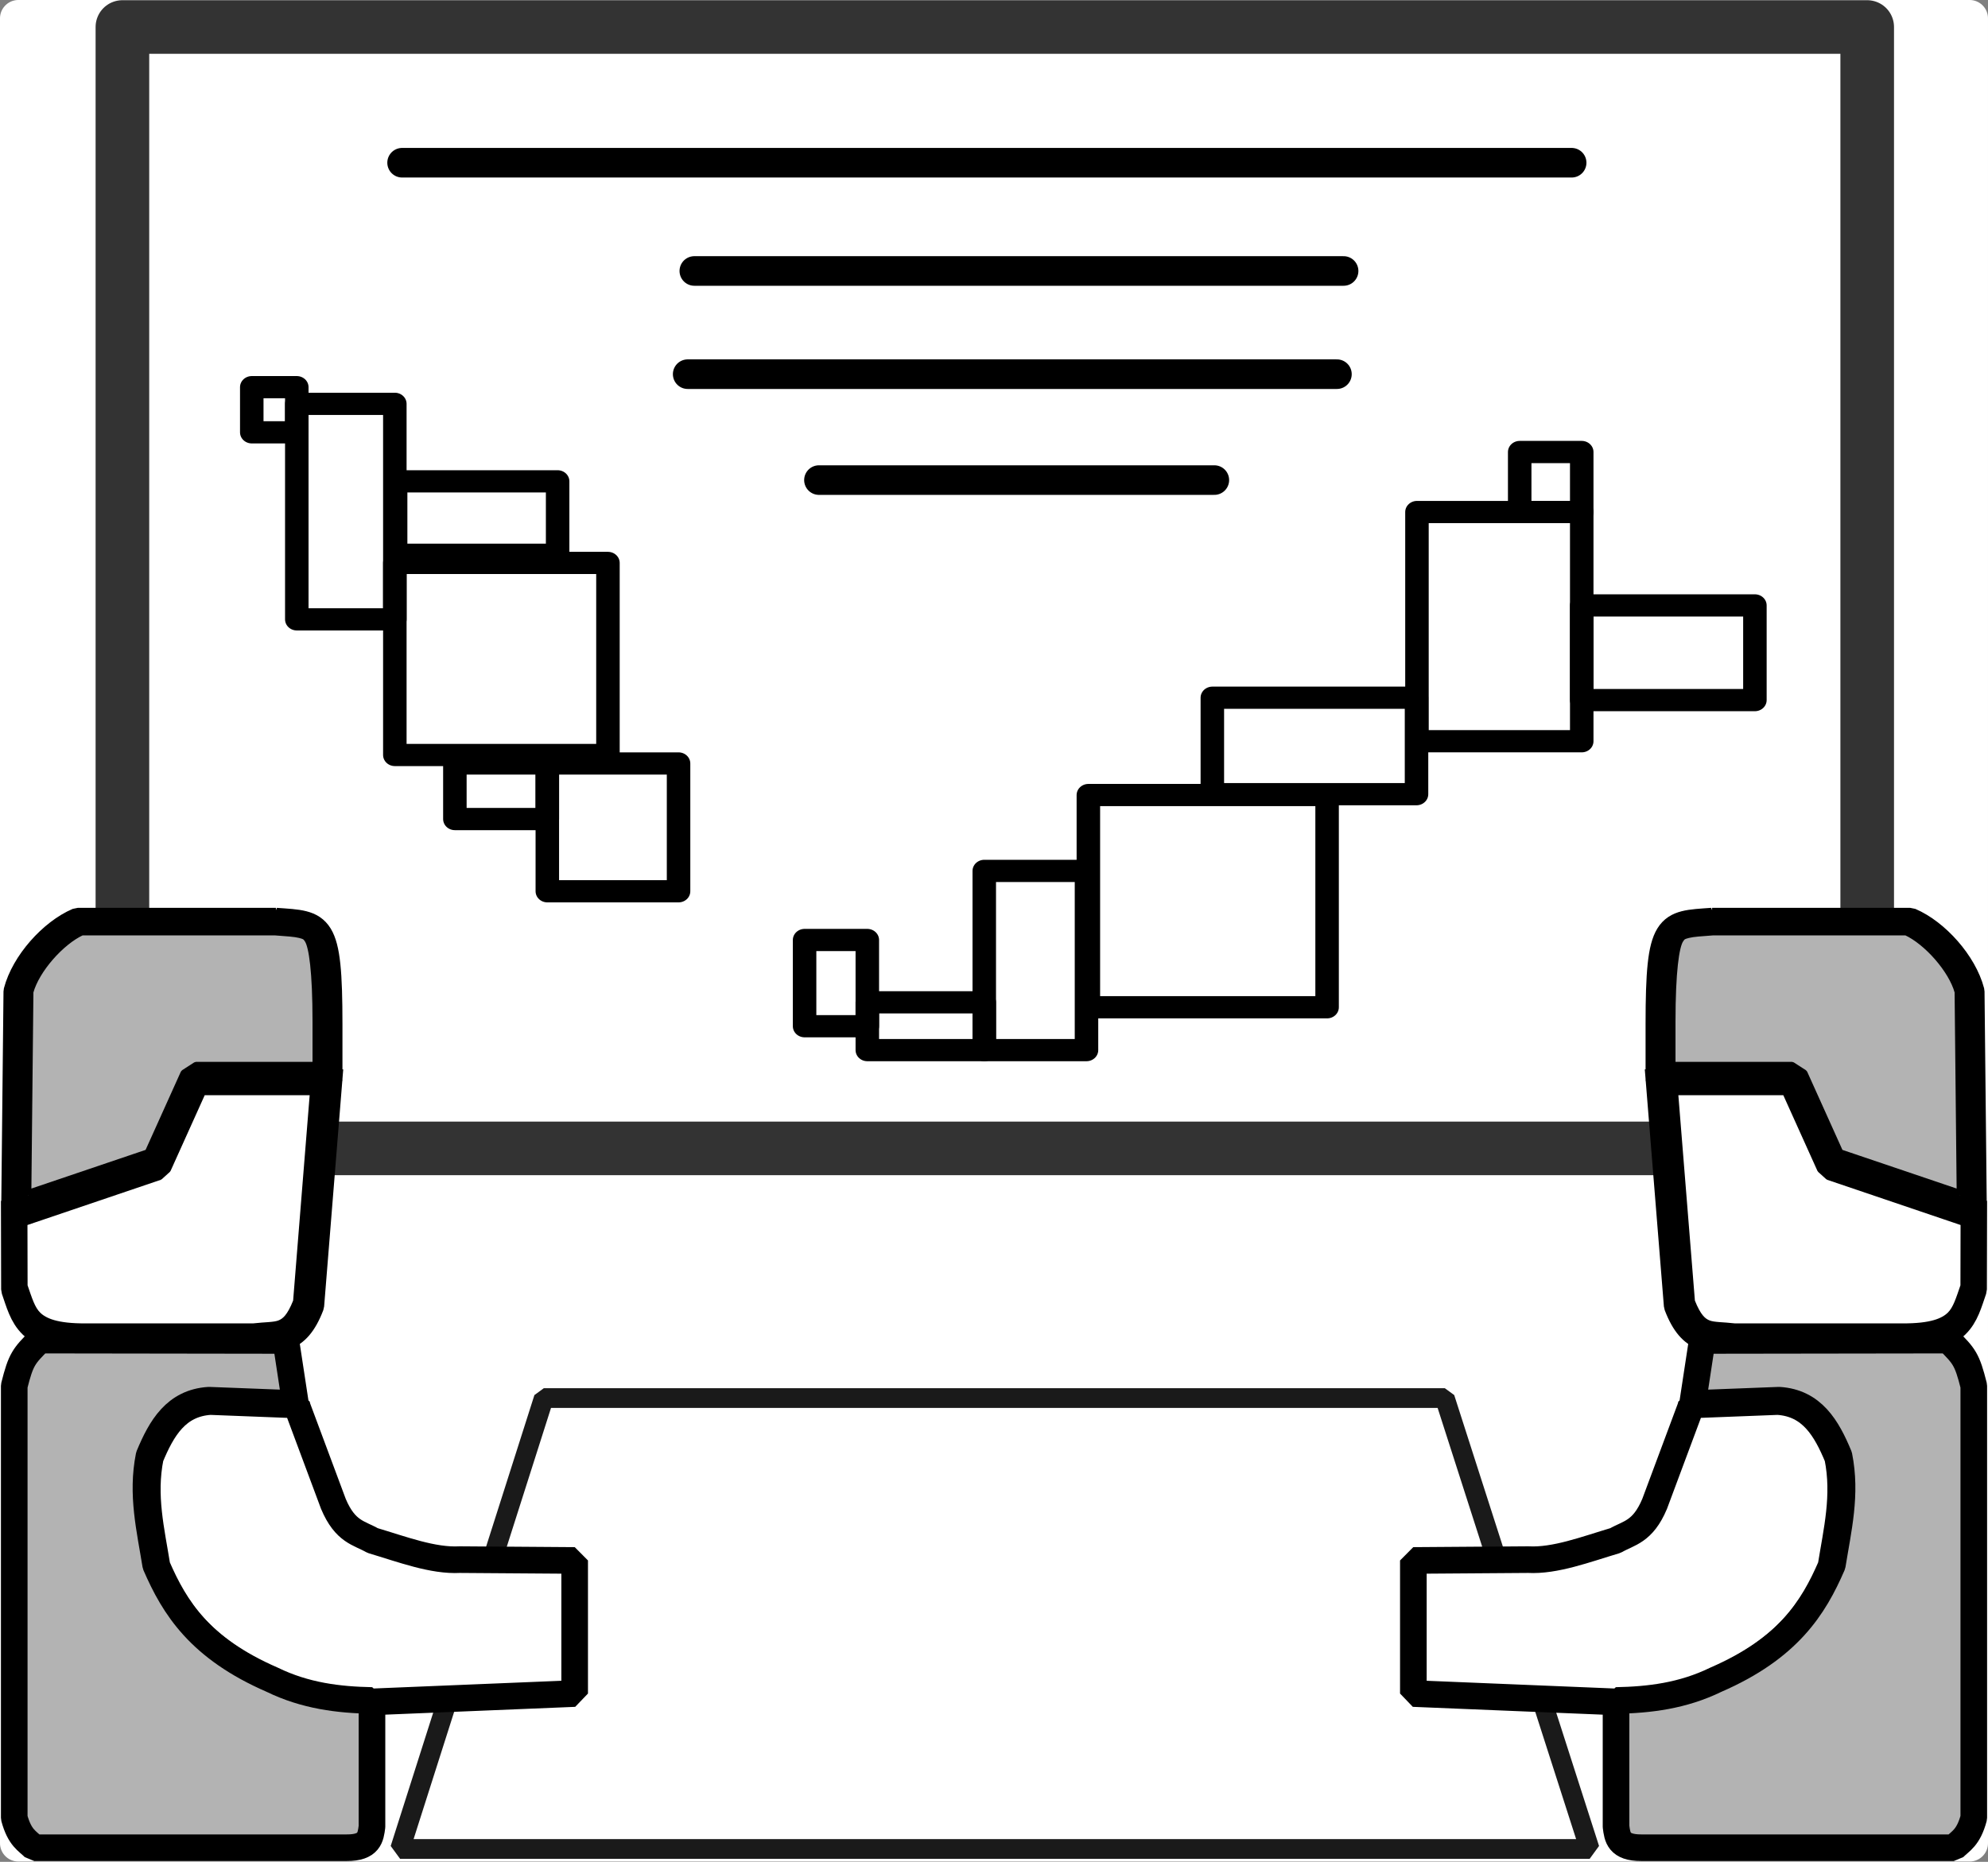
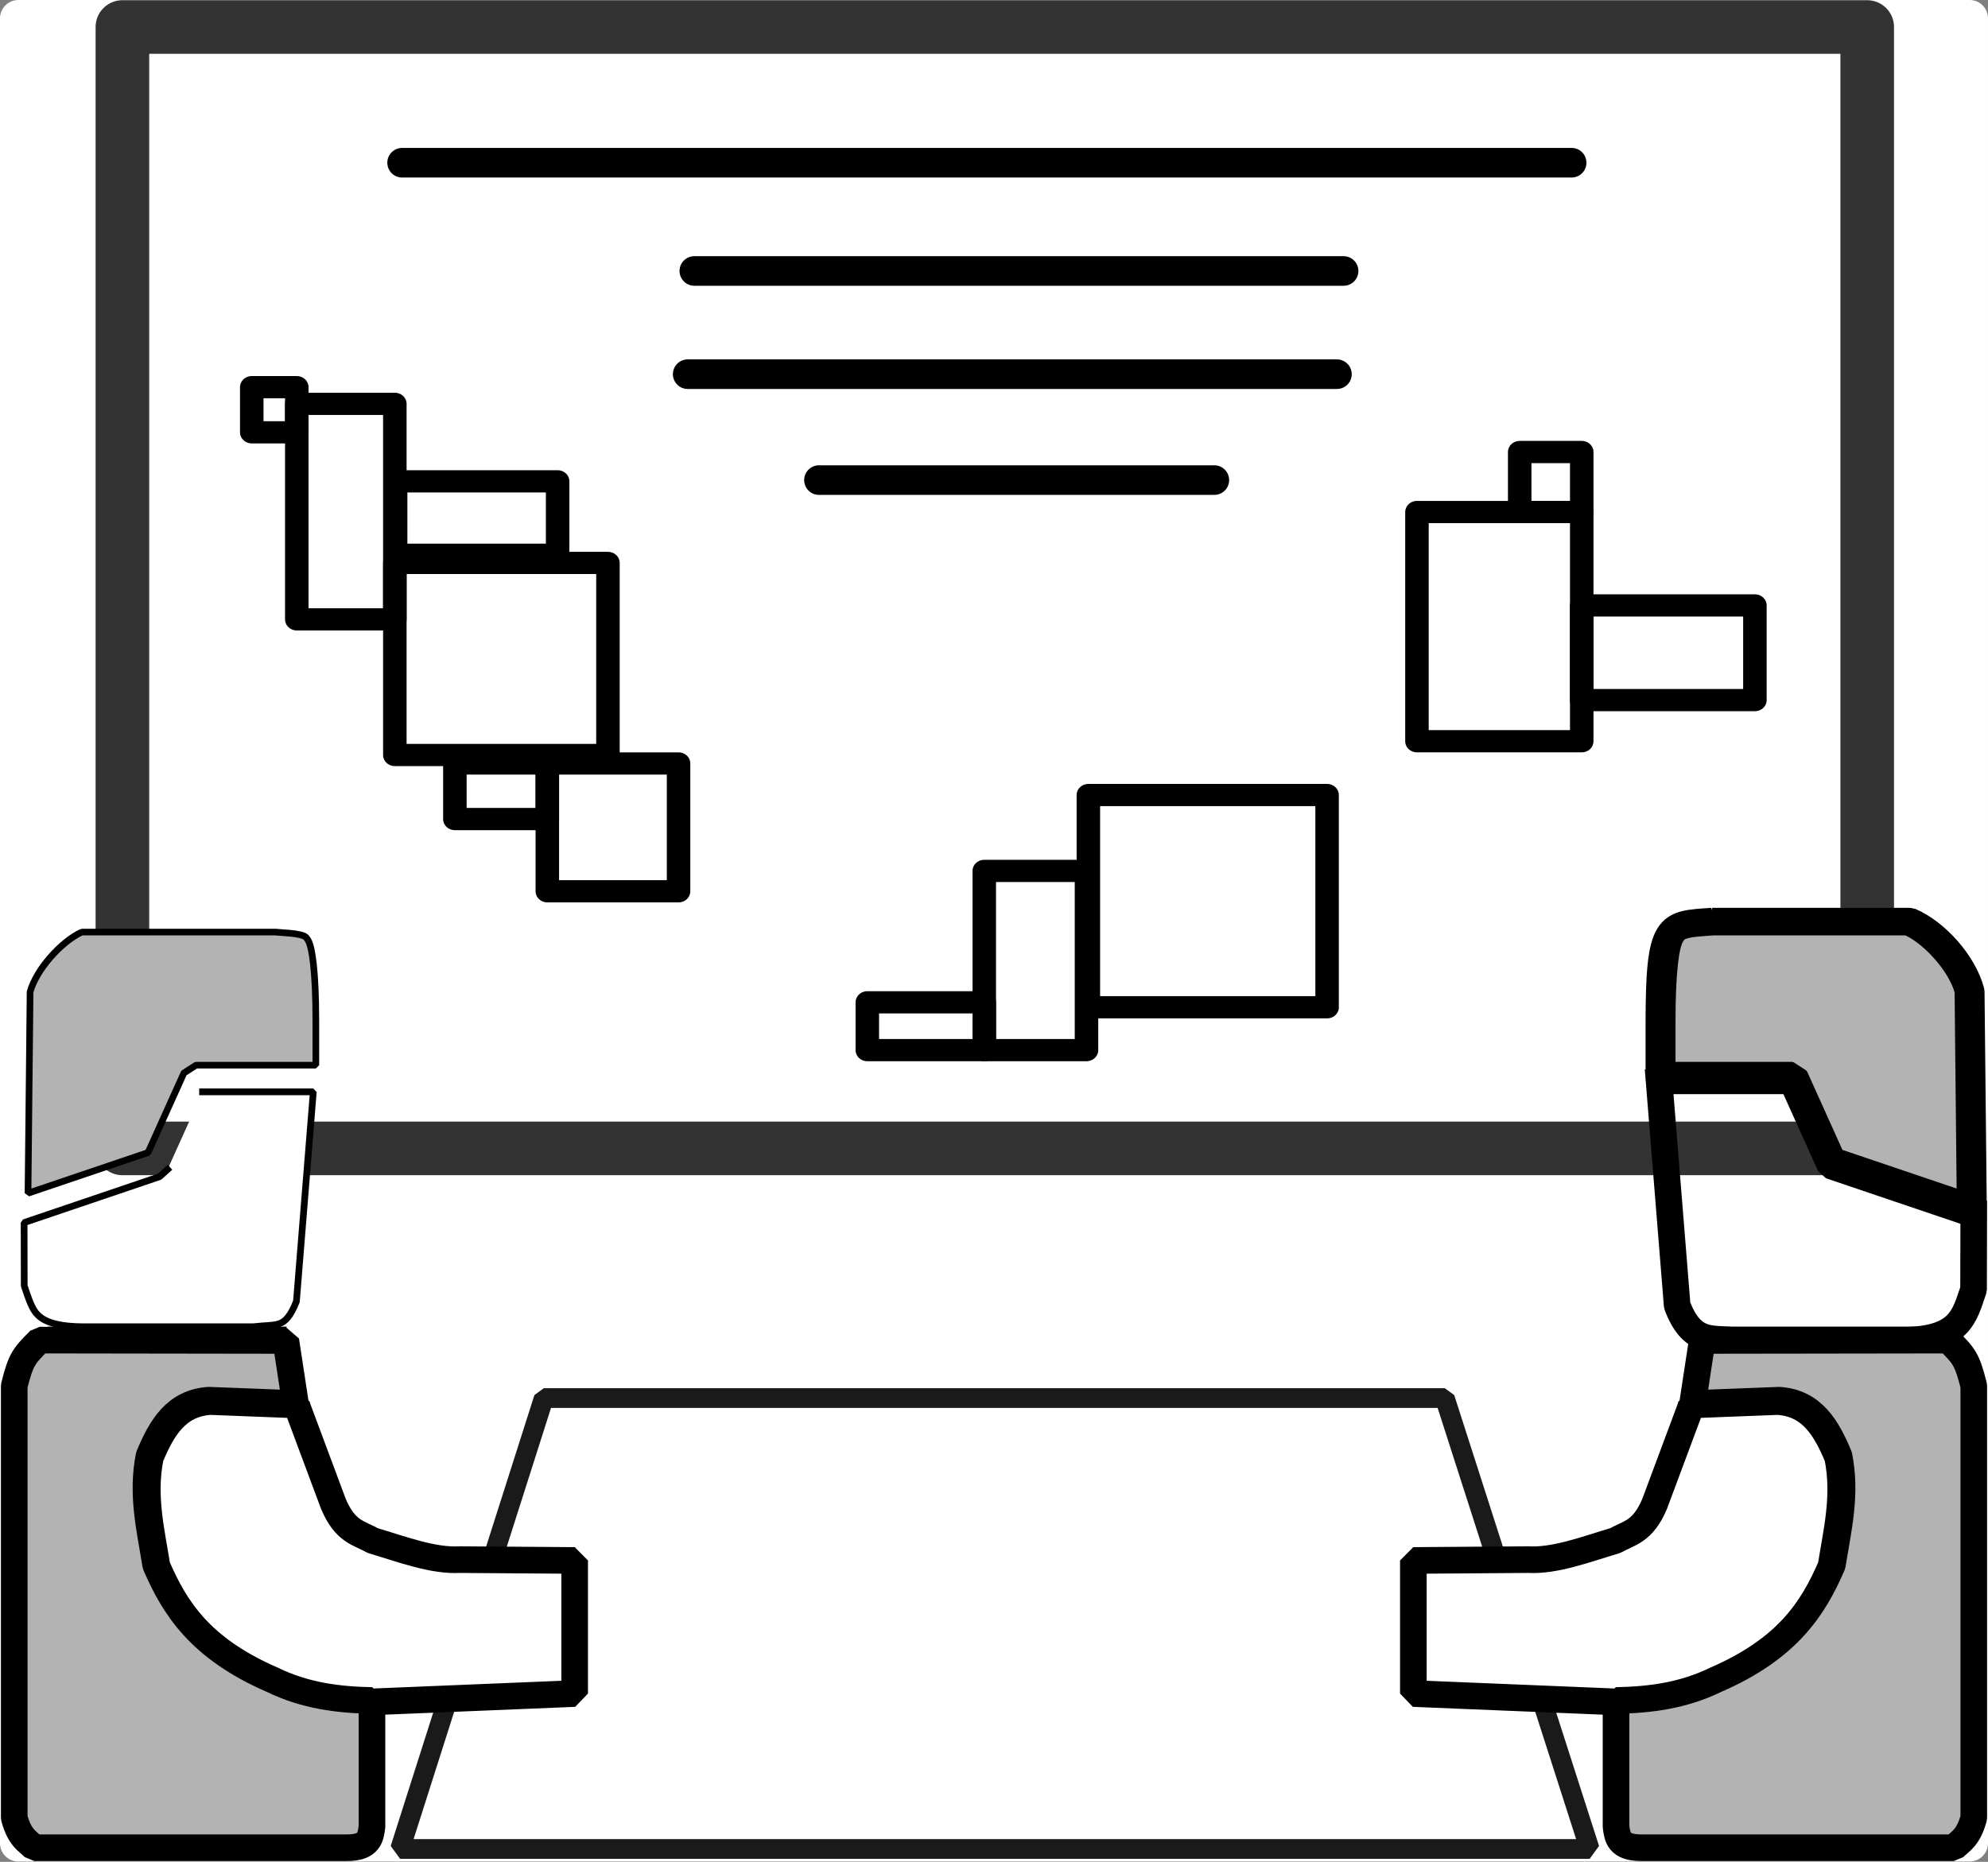
<svg xmlns="http://www.w3.org/2000/svg" xmlns:ns1="http://sodipodi.sourceforge.net/DTD/sodipodi-0.dtd" xmlns:ns2="http://www.inkscape.org/namespaces/inkscape" baseprofile="tiny" fill="#6f9c76" height="80.721" stroke="#ffffff" stroke-linecap="round" stroke-linejoin="round" stroke-width="0.5" version="1.2" viewbox="0 0 1000 332" width="86.173" id="svg16" ns1:docname="meeting with map (lines 3 - empty table).svg" ns2:version="1.3.2 (091e20e, 2023-11-25, custom)" xml:space="preserve" ns2:export-filename="meeting with map (empty table lowered display).png" ns2:export-xdpi="96" ns2:export-ydpi="96">
  <rect width="100%" height="100%" fill="#808080" stroke="none" />
  <defs id="defs16">
    <ns2:path-effect effect="perspective-envelope" up_left_point="79.052,100.115" up_right_point="106.07,100.052" down_left_point="77.365,155.257" down_right_point="115.07,155.382" id="path-effect226" is_visible="true" lpeversion="1" deform_type="perspective" horizontal_mirror="false" vertical_mirror="false" overflow_perspective="false" />
    <ns2:path-effect effect="perspective-envelope" up_left_point="77.777,100.337" up_right_point="106.187,100.333" down_left_point="76.34,155.23" down_right_point="115.368,155.147" id="path-effect133" is_visible="true" lpeversion="1" deform_type="perspective" horizontal_mirror="false" vertical_mirror="false" overflow_perspective="false" />
    <ns2:path-effect effect="perspective-envelope" up_left_point="113.665,195.362" up_right_point="137.409,196.458" down_left_point="113.722,227.083" down_right_point="137.503,230.395" id="path-effect41" is_visible="true" lpeversion="1" deform_type="perspective" horizontal_mirror="false" vertical_mirror="false" overflow_perspective="false" />
    <ns2:path-effect effect="perspective-envelope" up_left_point="112.686,196.186" up_right_point="135.936,196.186" down_left_point="112.686,228.436" down_right_point="135.936,228.436" id="path-effect32" is_visible="true" lpeversion="1" deform_type="perspective" horizontal_mirror="false" vertical_mirror="false" overflow_perspective="false" />
    <ns2:path-effect effect="perspective-envelope" up_left_point="50.44,189.799" up_right_point="77.892,190.985" down_left_point="50.484,223.549" down_right_point="77.892,227.976" id="path-effect7" is_visible="true" lpeversion="1" deform_type="perspective" horizontal_mirror="false" vertical_mirror="false" overflow_perspective="false" />
    <ns2:path-effect effect="perspective-envelope" up_left_point="-41.614,198.385" up_right_point="-17.13,198.385" down_left_point="-41.614,210.783" down_right_point="-17.13,210.783" id="path-effect2" is_visible="true" lpeversion="1" deform_type="perspective" horizontal_mirror="false" vertical_mirror="false" overflow_perspective="false" />
    <ns2:path-effect effect="perspective-envelope" up_left_point="114.551,203.293" up_right_point="132.583,203.293" down_left_point="114.551,213.369" down_right_point="132.583,213.369" id="path-effect1" is_visible="true" lpeversion="1" deform_type="perspective" horizontal_mirror="false" vertical_mirror="false" overflow_perspective="false" />
    <ns2:path-effect effect="perspective-envelope" up_left_point="50.381,196.045" up_right_point="74.069,196.045" down_left_point="50.381,228.395" down_right_point="74.069,228.395" id="path-effect9" is_visible="true" lpeversion="1" deform_type="perspective" horizontal_mirror="false" vertical_mirror="false" overflow_perspective="false" />
    <ns2:path-effect effect="perspective-envelope" up_left_point="50.381,196.045" up_right_point="74.069,196.045" down_left_point="50.381,228.395" down_right_point="74.069,228.395" id="path-effect9-7" is_visible="true" lpeversion="1" deform_type="perspective" horizontal_mirror="false" vertical_mirror="false" overflow_perspective="false" />
  </defs>
  <ns1:namedview id="namedview16" pagecolor="#ffffff" bordercolor="#000000" borderopacity="0.25" ns2:showpageshadow="2" ns2:pageopacity="0.0" ns2:pagecheckerboard="true" ns2:deskcolor="#d1d1d1" ns2:zoom="4" ns2:cx="67.25" ns2:cy="59.875" ns2:window-width="2560" ns2:window-height="1494" ns2:window-x="2542" ns2:window-y="1609" ns2:window-maximized="1" ns2:current-layer="layer5" showgrid="false" />
  <g ns2:groupmode="layer" id="layer7" ns2:label="Fill around table and display" transform="translate(0.001,-0.003)">
    <rect style="fill:#ffffff;stroke:#ffffff;stroke-width:1.593;stroke-linecap:butt;stroke-linejoin:miter;stroke-miterlimit:1.5" id="rect1" width="84.58" height="79.114" x="0.795" y="0.799" />
  </g>
  <g ns2:groupmode="layer" id="layer5" ns2:label="display board" style="display:inline" transform="translate(0.001,-0.003)">
    <rect style="fill:#ffffff;stroke:#333333;stroke-width:2.324;stroke-dasharray:none" id="rect2" width="75.631" height="48.617" x="5.305" y="1.174" ns2:label="displayboard rect2" />
    <g id="g2" ns2:label="malaysian map" transform="matrix(0.092,0,0,0.087,10.824,14.368)" style="fill:none;fill-opacity:1;stroke-width:11.07;stroke-dasharray:none">
      <g id="g3" transform="translate(-115.943,59.179)" style="fill:none;fill-opacity:1;stroke-width:11.07;stroke-dasharray:none">
        <rect style="fill:none;fill-opacity:1;stroke:#000000;stroke-width:11.07;stroke-dasharray:none;stroke-opacity:1" id="rect1-7-9" width="29.23" height="29.906" x="714.299" y="0.959" ns2:transform-center-y="0.35600287" ns2:transform-center-x="-2.6893036e-05" />
        <rect style="fill:none;fill-opacity:1;stroke:#000000;stroke-width:11.07;stroke-dasharray:none;stroke-opacity:1" id="rect1-7-9-2-1" width="77.636" height="114.221" x="665.893" y="30.865" ns2:transform-center-y="1.5540195" ns2:transform-center-x="-3.4738295e-06" />
        <rect style="fill:none;fill-opacity:1;stroke:#000000;stroke-width:11.07;stroke-dasharray:none;stroke-opacity:1" id="rect1-7-9-2-1-0" width="112.481" height="105.758" x="511.072" y="171.9" ns2:transform-center-y="1.3937354" ns2:transform-center-x="-1.8306646e-05" />
-         <rect style="fill:none;fill-opacity:1;stroke:#000000;stroke-width:11.07;stroke-dasharray:none;stroke-opacity:1" id="rect1-7-9-2-1-0-8" width="96.203" height="48.061" x="569.484" y="123.407" ns2:transform-center-y="0.63694867" ns2:transform-center-x="-5.4012592e-05" ry="6.9050418e-07" />
        <rect style="fill:none;fill-opacity:1;stroke:#000000;stroke-width:11.07;stroke-dasharray:none;stroke-opacity:1" id="rect1-7-9-2-1-0-6" width="48.166" height="89.302" x="462.025" y="209.707" ns2:transform-center-y="1.2149912" ns2:transform-center-x="-2.9922946e-05" />
        <rect style="fill:none;fill-opacity:1;stroke:#000000;stroke-width:11.07;stroke-dasharray:none;stroke-opacity:1" id="rect1-7-9-2-1-0-6-1" width="55.102" height="23.816" x="406.923" y="275.193" ns2:transform-center-y="0.34921808" ns2:transform-center-x="-6.3357196e-05" />
        <rect style="fill:none;fill-opacity:1;stroke:#000000;stroke-width:11.07;stroke-dasharray:none;stroke-opacity:1" id="rect1-7-9-2" width="81.589" height="47.177" x="743.529" y="77.407" ns2:transform-center-y="0.6475089" ns2:transform-center-x="-3.7809652e-05" />
-         <rect style="fill:none;fill-opacity:1;stroke:#000000;stroke-width:11.07;stroke-dasharray:none;stroke-opacity:1" id="rect1-7-9-2-1-0-6-1-0" width="29.556" height="42.965" x="377.368" y="244.136" ns2:transform-center-y="0.60975421" ns2:transform-center-x="-3.7628122e-05" />
      </g>
      <rect style="display:inline;fill:none;fill-opacity:1;stroke:#000000;stroke-width:11.07;stroke-dasharray:none;stroke-opacity:1" id="rect1-7-88" width="46.192" height="107.398" x="22.175" y="36.131" ns2:transform-center-y="1.4499057" ns2:transform-center-x="-3.1785612e-06" ns2:label="pen rect1-7-88" />
      <rect style="fill:none;fill-opacity:1;stroke:#000000;stroke-width:11.07;stroke-dasharray:none;stroke-opacity:1" id="rect1-7-88-5" width="43.557" height="27.703" x="96.656" y="215.344" ns2:transform-center-y="0.3769044" ns2:transform-center-x="3.813042e-06" ns2:label="pen rect1-7-88-5" />
      <rect style="fill:none;fill-opacity:1;stroke:#000000;stroke-width:11.07;stroke-dasharray:none;stroke-opacity:1" id="rect1-7-5" width="100.411" height="95.698" x="68.367" y="115.418" ns2:transform-center-y="1.3020204" ns2:label="pen rect1-7-5" />
      <rect style="fill:none;fill-opacity:1;stroke:#000000;stroke-width:11.07;stroke-dasharray:none;stroke-opacity:1" id="rect1-7-5-9" width="76.327" height="36.581" x="68.741" y="74.747" ns2:transform-center-y="0.49771842" ns2:transform-center-x="1.3338841e-05" ns2:label="pen rect1-7-5-9" />
      <rect style="fill:none;fill-opacity:1;stroke:#000000;stroke-width:11.07;stroke-dasharray:none;stroke-opacity:1" id="rect1-7-8" width="21.215" height="22.498" x="0.96" y="27.827" ns2:transform-center-y="0.31738825" ns2:transform-center-x="9.7273067e-06" ns2:label="pen rect1-7-8" />
      <rect style="fill:none;fill-opacity:1;stroke:#000000;stroke-width:11.07;stroke-dasharray:none;stroke-opacity:1" id="rect1-7-7" width="61.831" height="63.689" x="140.213" y="215.344" ns2:transform-center-y="0.86322079" ns2:transform-center-x="-5.7920161e-06" ns2:label="pen rect1-7-7" />
    </g>
    <path style="fill:#000000;fill-opacity:1;stroke:#000000;stroke-width:1.283;stroke-dasharray:none;stroke-opacity:1" d="M 30.096,11.751 H 58.239" id="path25-9" />
    <path style="fill:#000000;fill-opacity:1;stroke:#000000;stroke-width:1.283;stroke-dasharray:none;stroke-opacity:1" d="M 29.808,16.225 H 57.95" id="path29" />
    <path style="fill:#000000;fill-opacity:1;stroke:#000000;stroke-width:1.283;stroke-dasharray:none;stroke-opacity:1" d="M 35.498,20.817 H 52.636" id="path3" ns1:nodetypes="cc" />
    <path style="fill:#000000;fill-opacity:1;stroke:#000000;stroke-width:1.283;stroke-dasharray:none;stroke-opacity:1" d="M 17.429,7.058 H 68.124" id="path25" ns1:nodetypes="cc" />
  </g>
  <g ns2:groupmode="layer" id="layer6" ns2:label="table" style="fill:#ffffff" transform="translate(0.001,-0.003)">
    <path id="path38-8" style="display:none;fill:#ffffff;fill-opacity:1;stroke:#000000;stroke-width:1.622;stroke-linecap:square;stroke-linejoin:bevel;stroke-miterlimit:0.5;stroke-dasharray:none;stroke-dashoffset:0" d="m 125.735,226.15 8.959,1.182 m -8.973,-13.208 0.027,11.976 m -8.683,-16.685 17.335,1.501 m -8.302,13.938 4.282,-1.129 1.04,-5.824 3.195,-1.878 m -8.267,6.247 2.327,-0.169 2.354,-1.722 1.856,-0.114 1.669,-1.573 m -17.496,-12.629 17.332,1.332 m -17.339,-4.806 17.329,1.156 m -17.335,-4.258 17.326,1 m -14.421,20.534 1.831,2.662 m -5.177,-3.997 3.28,1.215 2.36,-2.706 m 1.4,2.8 c 0.004,1.981 -1.617,3.378 -3.602,3.124 -1.962,-0.252 -3.539,-2.026 -3.543,-3.967 -0.004,-1.94 1.567,-3.343 3.528,-3.131 1.984,0.214 3.612,1.994 3.616,3.974 z m -9.981,-25.632 23.745,1.096 0.094,33.938 -23.781,-3.312 z" ns2:path-effect="#path-effect41" ns2:original-d="m 126.33326,225.83887 h 8.52735 m -8.51379,-11.80381 v 11.75201 m -8.65625,-15.64163 h 16.9375 m -7.9375,14.375 4.125,-1.625 1,-5.75 3,-2.125 m -7.875,6.9375 2.25,-0.4375 2.25,-1.9375 1.75,-0.3125 1.5625,-1.6875 m -17.0625,-10.8125 h 16.9375 m -16.9375,-3.5 h 16.9375 m -16.9375,-3.125 h 16.9375 m -14.02351,21.33599 1.83251,2.42572 m -5.2395,-3.36782 3.34046,0.83066 2.37205,-2.96133 m 1.38264,2.61179 a 3.6021547,3.5396547 0 0 1 -3.60215,3.53965 3.6021547,3.5396547 0 0 1 -3.60216,-3.53965 3.6021547,3.5396547 0 0 1 3.60216,-3.53966 3.6021547,3.5396547 0 0 1 3.60215,3.53966 z m -10.10215,-24.875 h 23.25 v 32.25 h -23.25 z" transform="rotate(90,152.292,118.336)" ns2:label="table document path38-8" />
    <path id="path226" style="display:none;fill:#ffffff;fill-opacity:1;stroke:#1a1a1a;stroke-width:1.622;stroke-linecap:square;stroke-linejoin:bevel;stroke-miterlimit:0.5;stroke-dasharray:none;stroke-dashoffset:0;stroke-opacity:1" d="m 90.163,106.471 -0.059,-1.271 m -1.04,13.022 -0.472,-12.996 m 13.083,-2.479 c 0.993,-0.002 1.934,0.955 2.104,2.155 0.173,1.22 -0.516,2.226 -1.539,2.228 -1.024,0.002 -1.97,-1.001 -2.112,-2.221 -0.139,-1.2 0.554,-2.16 1.547,-2.162 z m 0.906,8.976 -0.356,-2.802 m -8.376,-2.04 -0.282,-3.932 4.47,-0.009 0.405,3.934 z m 2.422,4.849 -0.239,-2.8 m 9.009,7.563 -10.471,0.007 -0.214,-2.969 10.272,-0.01 m 0.678,3.659 -0.63,-4.501 m -17.6,5.542 -0.308,-12.993 m -2.076,9.256 -0.082,-9.287 m 0.199,12.885 -0.014,-1.479 m 19.682,23.895 -1.502,-12.802 m -0.051,21.305 -0.581,-5.601 4.507,0.009 0.72,5.604 z m -4.195,-8.513 -1.093,-12.795 m -0.729,21.291 -0.403,-5.598 4.502,0.009 0.54,5.601 z m -3.919,-8.507 -0.685,-12.787 m -1.405,21.278 -0.224,-5.594 4.496,0.009 0.362,5.597 z m -3.45,-8.501 -0.292,-12.78 m -2.057,21.265 -0.052,-5.59 4.491,0.009 0.19,5.593 z m -3.124,2.655 0.189,-26.692 24.062,0.005 3.722,26.769 z m -4.61,3.648 1.688,-55.143 27.018,-0.062 9,55.33 z" ns2:path-effect="#path-effect226" ns2:original-d="m 90.04946,117.39153 v -1.32583 m -1.71002,12.57583 v -12.55115 m 15.12929,-2.62461 a 2.0625,2.3125 0 0 1 2.0625,2.3125 2.0625,2.3125 0 0 1 -2.0625,2.3125 2.0625,2.3125 0 0 1 -2.0625,-2.3125 2.0625,2.3125 0 0 1 2.0625,-2.3125 z m -0.26901,9.18381 c 0,-2.74755 0,-2.74755 0,-2.74755 m -9.05362,-2.08049 v -4.15425 h 5.12652 v 4.15425 z m 2.24112,4.82804 c 0,-2.74755 0,-2.74755 0,-2.74755 m 8.75045,7.20028 c -0.35356,0 -10.96016,0 -10.96016,0 v -2.74003 h 10.96016 m 0.17678,3.35875 v -4.15425 m -19.03751,5.07475 v -12.55115 m -2.44087,9.15578 v -9.19239 m 0.0884,12.46276 v -1.32583 m 17.67767,18.73757 c 0,-9.36916 0,-9.36916 0,-9.36916 m -2.20969,14.89343 v -3.57973 h 4.02168 v 3.57973 z m -3.00522,-5.52427 c 0,-9.36916 0,-9.36916 0,-9.36916 m -2.2097,14.89343 v -3.57973 h 4.02167 v 3.57973 z m -3.00521,-5.52427 c 0,-9.36916 0,-9.36916 0,-9.36916 m -2.20971,14.89343 v -3.57973 h 4.02167 v 3.57973 z m -2.82843,-5.52427 c 0,-9.36916 0,-9.36916 0,-9.36916 m -2.20971,14.89343 v -3.57973 h 4.02167 v 3.57973 z m -2.6999,1.6324 v -18.74929 h 23.92584 v 18.74929 z m -3.85986,2.17237 v -44.76758 h 31.64257 v 44.76758 z" transform="translate(-0.158,-20.4)" ns2:label="table document path226" />
    <path id="path6" style="display:none;fill:#ffffff;fill-opacity:1;stroke:#000000;stroke-width:1.622;stroke-dasharray:none" d="m 54.231,193.144 19.89,1.078 m -5.119,17.408 5.185,0.583 0.002,10.892 -5.182,-0.765 z m -7.491,-13.633 5.231,0.362 0.013,23.681 -5.226,-0.772 z m -6.692,6.234 4.397,0.406 0.014,16.244 -4.394,-0.649 z m 2.798,16.53 14.861,2.2 m -22.039,-33.163 27.452,1.186 v 36.991 l -27.408,-4.427 z" ns2:path-effect="#path-effect7" ns2:original-d="M 53.916891,199.05055 H 71.06423 m -4.204718,15.9106 h 4.25519 v 9.64748 h -4.25519 z m -6.401886,-11.80054 h 4.507806 v 21.47837 h -4.507806 z m -6.010406,6.31977 h 3.977475 v 15.1144 H 54.44722 Z M 56.97798,224.706 H 69.72702 M 50.381355,196.04535 h 23.688076 v 32.35013 H 50.381355 Z" transform="rotate(90,103.554,160.012)" ns2:label="table document path6" />
    <path style="display:inline;fill:#ffffff;fill-opacity:1;stroke:#1a1a1a;stroke-width:0.855;stroke-linecap:square;stroke-linejoin:bevel;stroke-miterlimit:0.5;stroke-dasharray:none;stroke-dashoffset:0;stroke-opacity:1" d="m 23.571,60.616 h 39.056 l 6.278,19.549 H 17.342 Z" id="path48" ns2:label="table trace path48" />
  </g>
  <g id="g86" transform="matrix(0.577,0,0,0.577,94.299,-6.573)">
-     <path id="path82" style="fill:none;fill-opacity:1;stroke:#000000;stroke-width:2;stroke-linecap:square;stroke-linejoin:bevel;stroke-miterlimit:0.5;stroke-dasharray:none;stroke-dashoffset:0;stroke-opacity:1" ns2:label="human trace path45" d="m -162.357,102.619 0.013,5.658 c 0.7,1.999 0.949,3.865 5.623,3.827 h 12.519 c 1.594,-0.194 3.027,0.266 4.125,-2.625 l 1.355,-16.82 m -3.98,-12.055 h -14.875 c -1.969,0.841 -4.035,3.159 -4.59,5.295 l -0.175,16.725 10.764,-3.646 2.875,-6.375 h 10 v -4.25 c 7.2e-4,-7.718 -0.644,-7.51 -4,-7.75 z" />
-     <path style="color:#000000;fill:#ffffff;stroke:#000000;stroke-width:0.504;stroke-linecap:square;stroke-linejoin:bevel;stroke-miterlimit:0.5;stroke-opacity:1;-inkscape-stroke:none" d="m -148.213,93.43 h 8.32 l -1.268,15.746 c -0.472,1.192 -0.865,1.512 -1.268,1.669 -0.407,0.159 -1.074,0.132 -1.973,0.236 h -12.547 -0.008 c -2.221,0.018 -3.136,-0.401 -3.626,-0.877 -0.466,-0.452 -0.685,-1.209 -1.026,-2.193 l -0.01,-4.755 10.179,-3.451 0.597,-0.54 z" id="path83" />
+     <path style="color:#000000;fill:#ffffff;stroke:#000000;stroke-width:0.504;stroke-linecap:square;stroke-linejoin:bevel;stroke-miterlimit:0.5;stroke-opacity:1;-inkscape-stroke:none" d="m -148.213,93.43 h 8.32 l -1.268,15.746 c -0.472,1.192 -0.865,1.512 -1.268,1.669 -0.407,0.159 -1.074,0.132 -1.973,0.236 h -12.547 -0.008 c -2.221,0.018 -3.136,-0.401 -3.626,-0.877 -0.466,-0.452 -0.685,-1.209 -1.026,-2.193 l -0.01,-4.755 10.179,-3.451 0.597,-0.54 " id="path83" />
    <path style="color:#000000;fill:#b3b3b3;stroke:#000000;stroke-linecap:square;stroke-linejoin:bevel;stroke-miterlimit:0.5;stroke-opacity:1;-inkscape-stroke:none" d="m -157.288,81.428 h 14.551 c 0.826,0.059 1.462,0.102 1.83,0.195 0.375,0.095 0.455,0.144 0.611,0.398 0.313,0.508 0.594,2.323 0.594,6.154 v 0.002 3.25 h -9 l -0.912,0.588 -2.695,5.979 -9.016,3.053 0.156,-15.125 c 0.463,-1.679 2.324,-3.773 3.881,-4.494 z" id="path84" />
    <path id="path85" style="fill:#ffffff;fill-opacity:1;stroke:#000000;stroke-width:2;stroke-linecap:square;stroke-linejoin:bevel;stroke-miterlimit:0.5;stroke-dasharray:none;stroke-dashoffset:0;stroke-opacity:1" ns2:label="human trace path46" d="m -147.634,116.703 c -2.516,0.162 -3.612,2.049 -4.5,4.188 -0.581,2.895 0.072,5.516 0.5,8.188 1.378,3.183 3.3,6.257 8.75,8.625 2.479,1.207 4.958,1.509 7.438,1.561 v 0.002 l 0.027,-0.002 c 0.012,2.3e-4 0.023,0.002 0.035,0.002 v -0.002 l 15.125,-0.623 v -10 l -8.625,-0.062 c -2.019,0.111 -4.321,-0.769 -6.562,-1.438 -1.003,-0.579 -2.044,-0.628 -2.938,-2.75 l -2.697,-7.234 -0.053,-0.203 z" />
    <path id="path86" style="fill:#b3b3b3;fill-opacity:1;stroke:#000000;stroke-width:2;stroke-linecap:square;stroke-linejoin:bevel;stroke-miterlimit:0.5;stroke-dasharray:none;stroke-dashoffset:0;stroke-opacity:1" ns2:label="human trace path46" d="m -159.878,112.071 h 17.975 z m -0.566,0.014 c -1.198,1.2 -1.411,1.431 -1.916,3.439 v 32.453 c 0.414,1.523 0.975,1.721 1.5,2.25 h 23.471 c 1.712,0.008 1.802,-0.795 1.904,-1.592 v -9.471 c -2.5,-0.048 -5,-0.345 -7.5,-1.562 -5.45,-2.368 -7.372,-5.442 -8.75,-8.625 -0.428,-2.671 -1.081,-5.292 -0.5,-8.188 0.888,-2.139 1.984,-4.026 4.5,-4.188 l 6.5,0.25 -0.723,-4.74 z" />
  </g>
  <g id="g95" transform="matrix(-0.577,0,0,0.577,-8.125,-6.573)">
    <path id="path91" style="fill:none;fill-opacity:1;stroke:#000000;stroke-width:2;stroke-linecap:square;stroke-linejoin:bevel;stroke-miterlimit:0.5;stroke-dasharray:none;stroke-dashoffset:0;stroke-opacity:1" ns2:label="human trace path45" d="m -162.357,102.619 0.013,5.658 c 0.7,1.999 0.949,3.865 5.623,3.827 h 12.519 c 1.594,-0.194 3.027,0.266 4.125,-2.625 l 1.355,-16.82 m -3.98,-12.055 h -14.875 c -1.969,0.841 -4.035,3.159 -4.59,5.295 l -0.175,16.725 10.764,-3.646 2.875,-6.375 h 10 v -4.25 c 7.2e-4,-7.718 -0.644,-7.51 -4,-7.75 z" />
-     <path style="color:#000000;fill:#ffffff;stroke:#000000;stroke-width:0.504;stroke-linecap:square;stroke-linejoin:bevel;stroke-miterlimit:0.5;stroke-opacity:1;-inkscape-stroke:none" d="m -148.213,93.43 h 8.32 l -1.268,15.746 c -0.472,1.192 -0.865,1.512 -1.268,1.669 -0.407,0.159 -1.074,0.132 -1.973,0.236 h -12.547 -0.008 c -2.221,0.018 -3.136,-0.401 -3.626,-0.877 -0.466,-0.452 -0.685,-1.209 -1.026,-2.193 l -0.01,-4.755 10.179,-3.451 0.597,-0.54 z" id="path92" />
    <path style="color:#000000;fill:#b3b3b3;stroke:#000000;stroke-linecap:square;stroke-linejoin:bevel;stroke-miterlimit:0.5;stroke-opacity:1;-inkscape-stroke:none" d="m -157.288,81.428 h 14.551 c 0.826,0.059 1.462,0.102 1.83,0.195 0.375,0.095 0.455,0.144 0.611,0.398 0.313,0.508 0.594,2.323 0.594,6.154 v 0.002 3.25 h -9 l -0.912,0.588 -2.695,5.979 -9.016,3.053 0.156,-15.125 c 0.463,-1.679 2.324,-3.773 3.881,-4.494 z" id="path93" />
    <path id="path94" style="fill:#ffffff;fill-opacity:1;stroke:#000000;stroke-width:2;stroke-linecap:square;stroke-linejoin:bevel;stroke-miterlimit:0.5;stroke-dasharray:none;stroke-dashoffset:0;stroke-opacity:1" ns2:label="human trace path46" d="m -147.634,116.703 c -2.516,0.162 -3.612,2.049 -4.5,4.188 -0.581,2.895 0.072,5.516 0.5,8.188 1.378,3.183 3.3,6.257 8.75,8.625 2.479,1.207 4.958,1.509 7.438,1.561 v 0.002 l 0.027,-0.002 c 0.012,2.3e-4 0.023,0.002 0.035,0.002 v -0.002 l 15.125,-0.623 v -10 l -8.625,-0.062 c -2.019,0.111 -4.321,-0.769 -6.562,-1.438 -1.003,-0.579 -2.044,-0.628 -2.938,-2.75 l -2.697,-7.234 -0.053,-0.203 z" />
    <path id="path95" style="fill:#b3b3b3;fill-opacity:1;stroke:#000000;stroke-width:2;stroke-linecap:square;stroke-linejoin:bevel;stroke-miterlimit:0.5;stroke-dasharray:none;stroke-dashoffset:0;stroke-opacity:1" ns2:label="human trace path46" d="m -159.878,112.071 h 17.975 z m -0.566,0.014 c -1.198,1.2 -1.411,1.431 -1.916,3.439 v 32.453 c 0.414,1.523 0.975,1.721 1.5,2.25 h 23.471 c 1.712,0.008 1.802,-0.795 1.904,-1.592 v -9.471 c -2.5,-0.048 -5,-0.345 -7.5,-1.562 -5.45,-2.368 -7.372,-5.442 -8.75,-8.625 -0.428,-2.671 -1.081,-5.292 -0.5,-8.188 0.888,-2.139 1.984,-4.026 4.5,-4.188 l 6.5,0.25 -0.723,-4.74 z" />
  </g>
</svg>